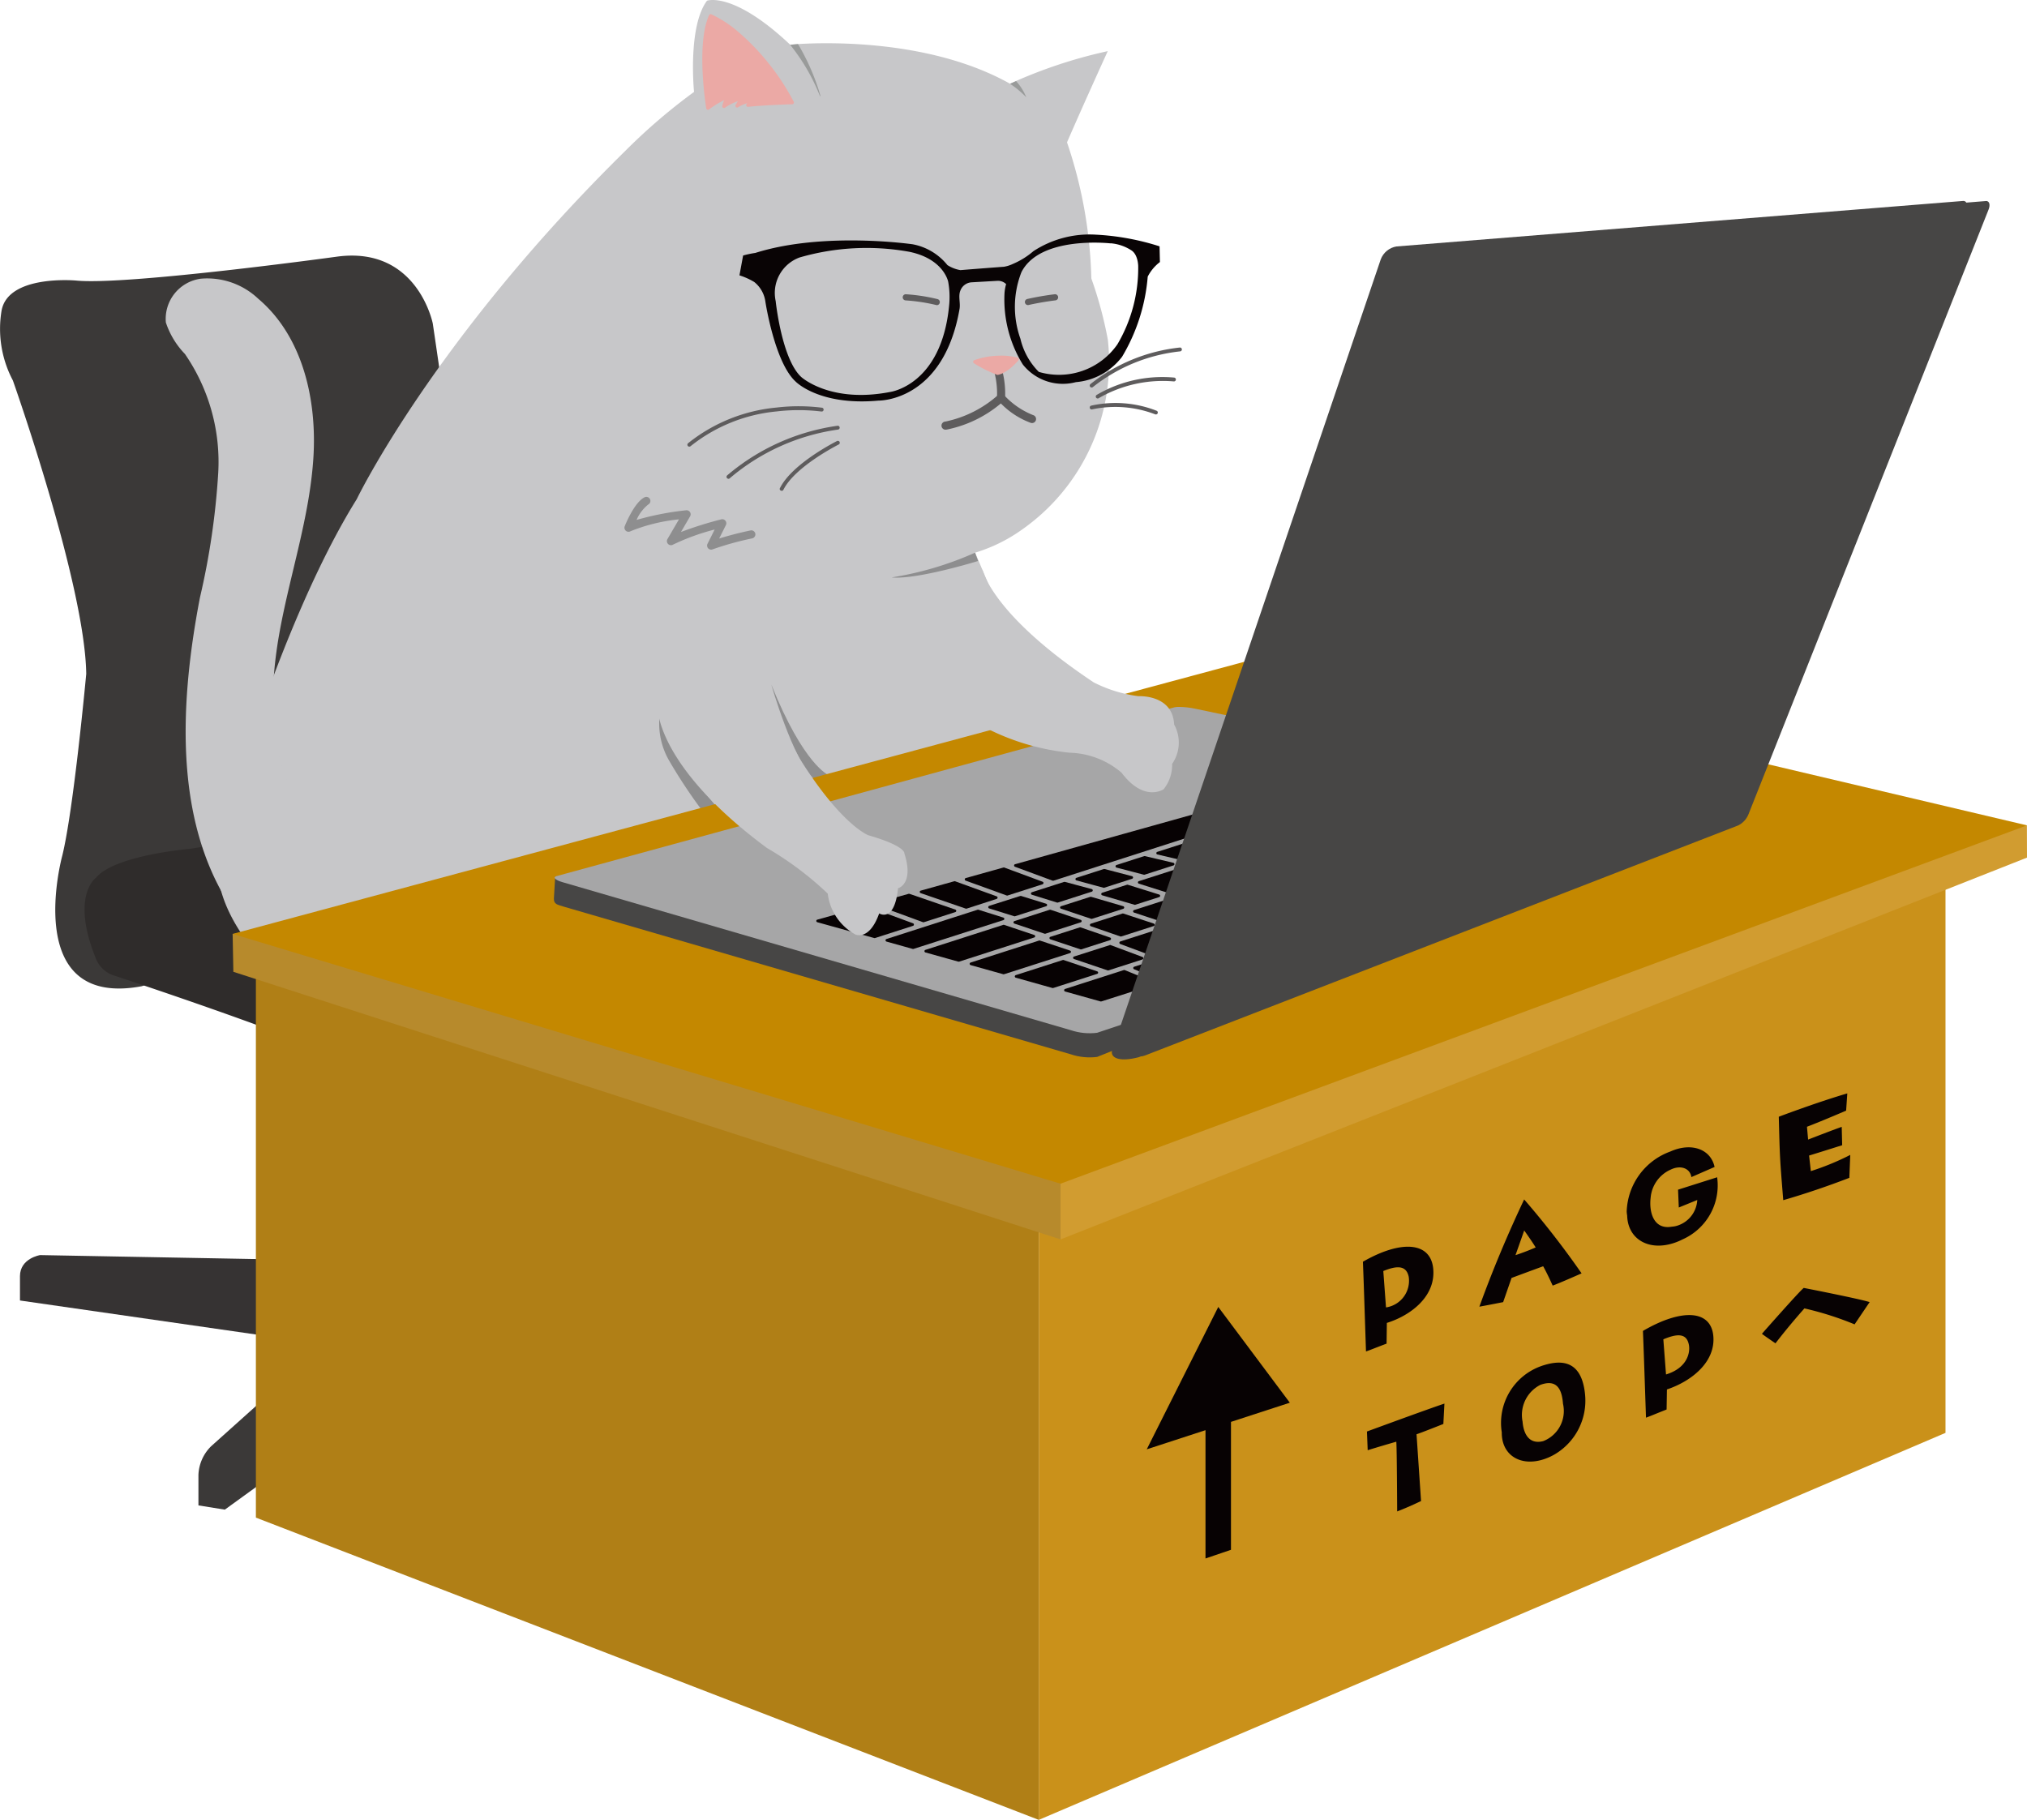
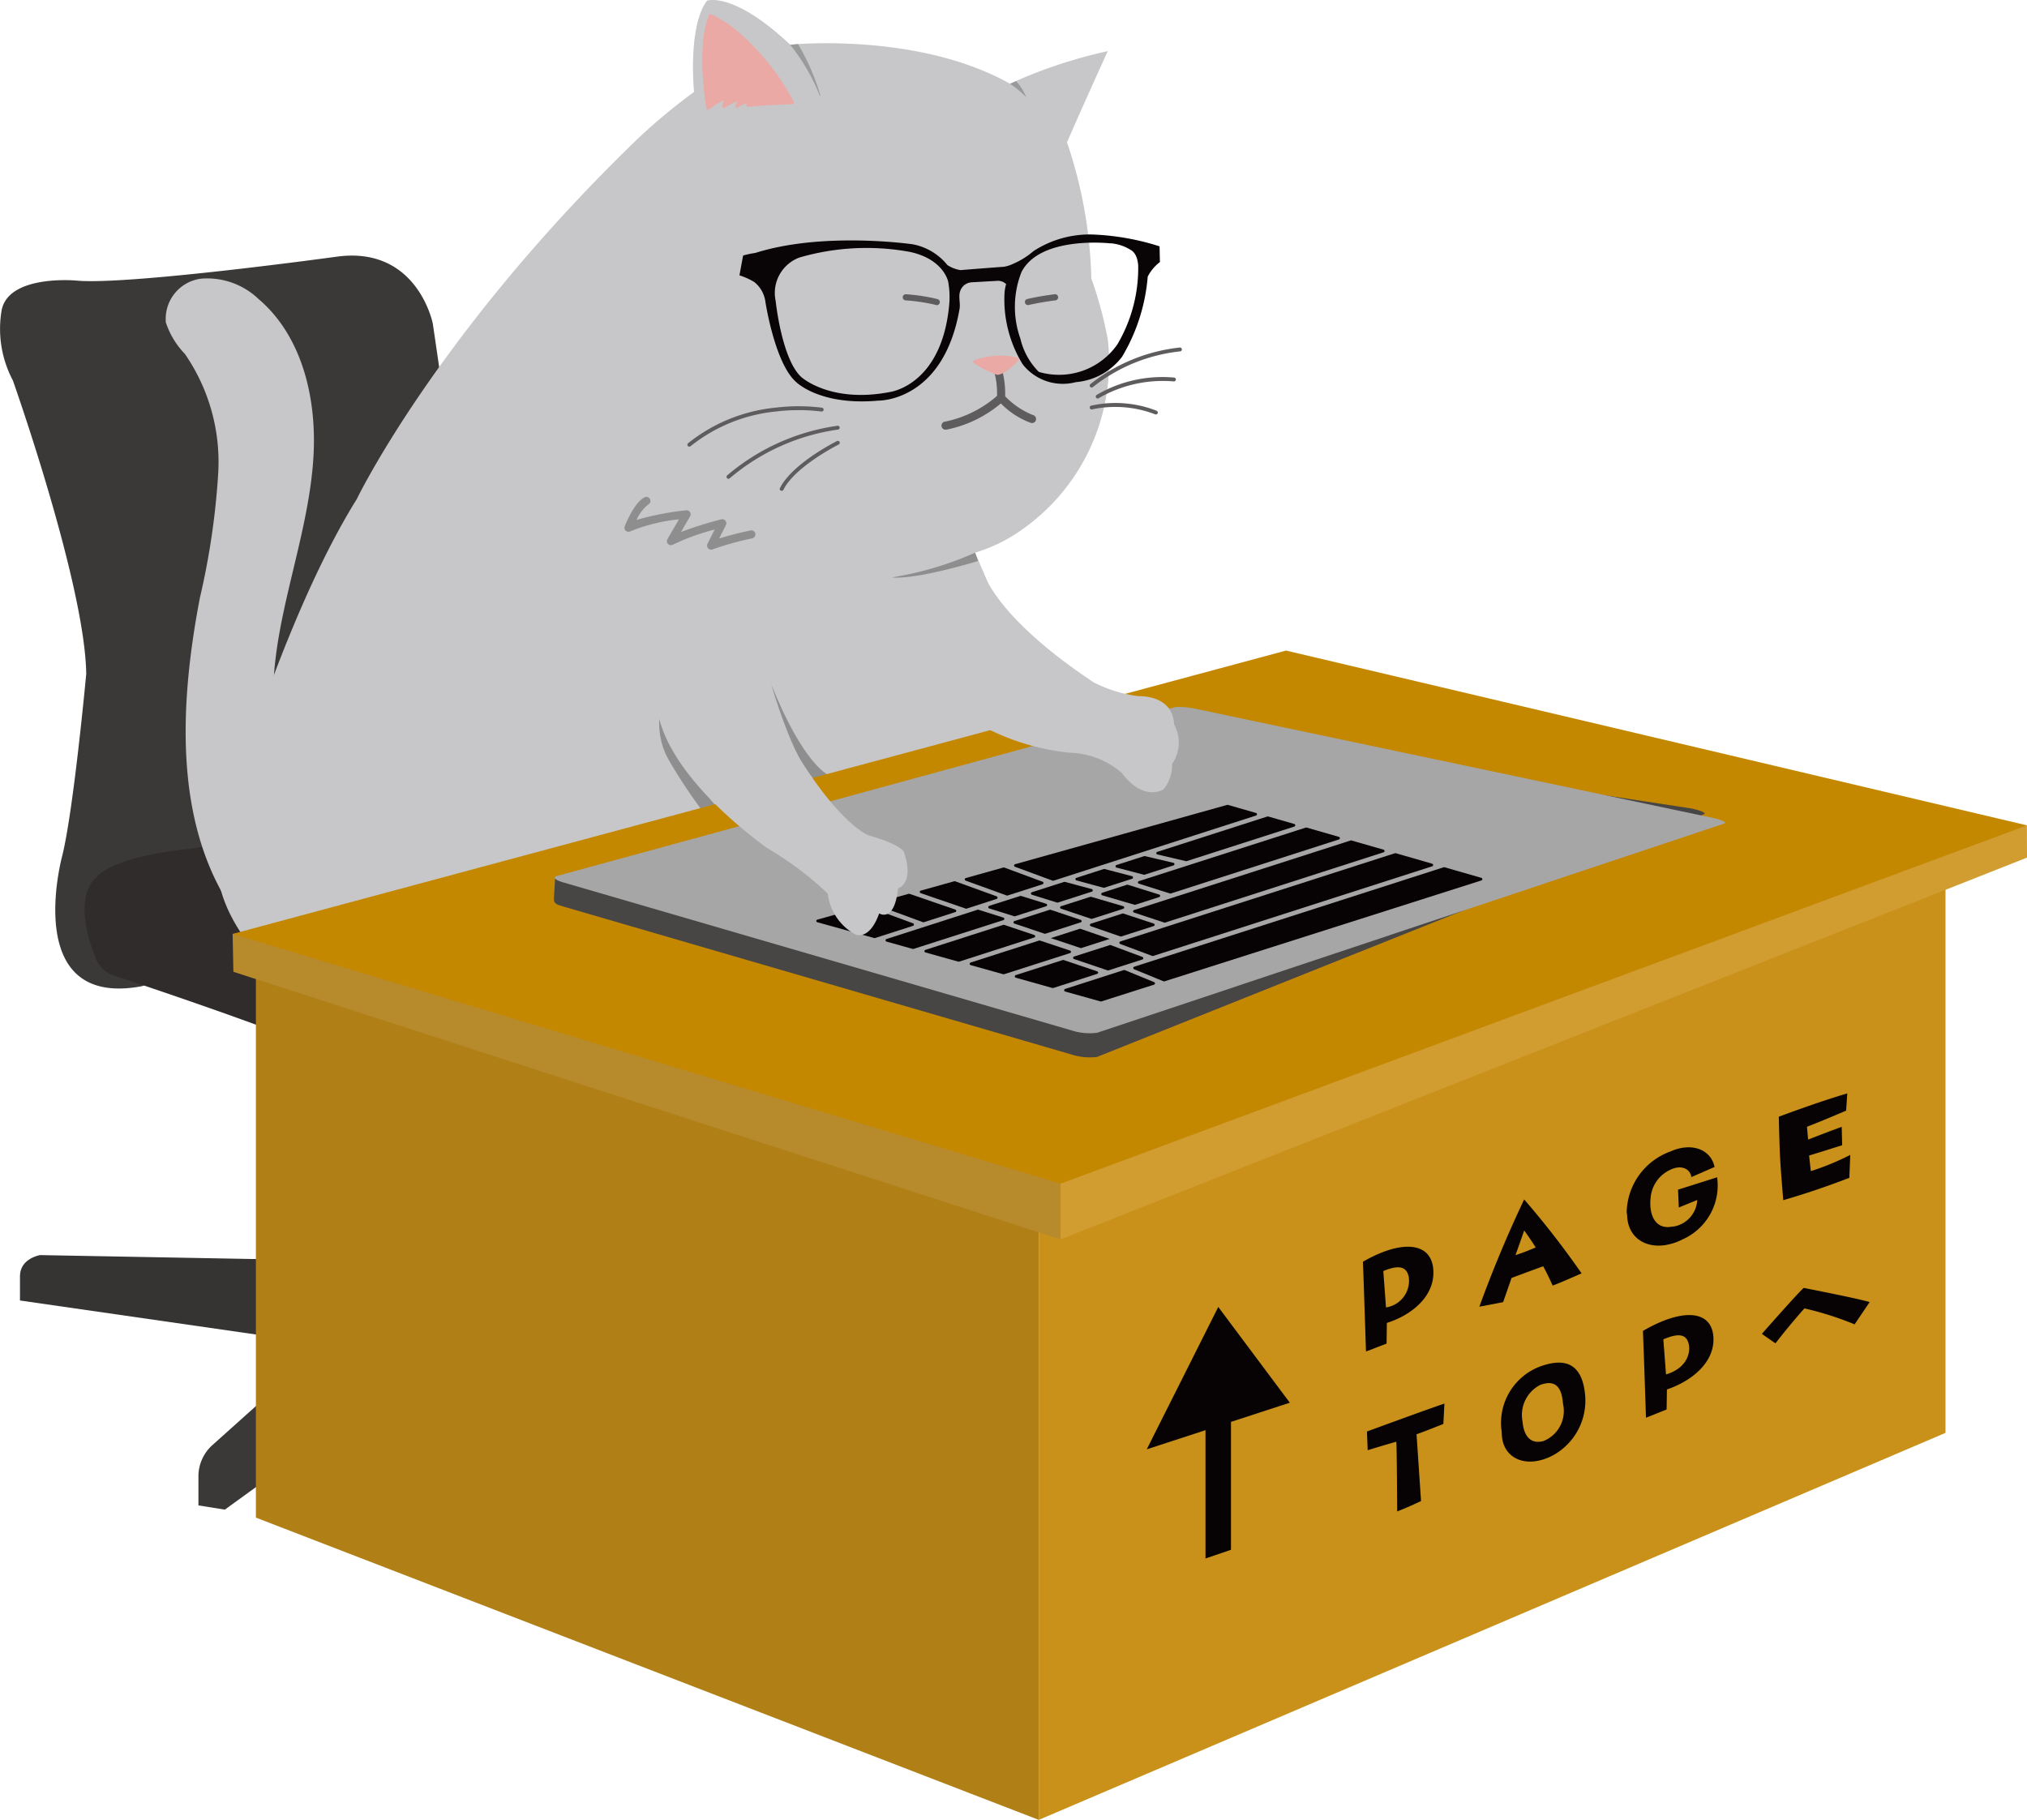
<svg xmlns="http://www.w3.org/2000/svg" xmlns:xlink="http://www.w3.org/1999/xlink" width="125" height="112.242" viewBox="0 0 125 112.242">
  <defs>
    <clipPath id="b">
      <path data-name="長方形 1057" fill="none" d="M0 0h125v112.242H0z" />
    </clipPath>
    <clipPath id="c">
      <path data-name="パス 2846" d="M24.243 64.875v4.758c0 .4.926.722 2.091.741h.218c1.123-.018 2.024-.321 2.088-.7v-4.842c-.066-.39-1.024-.7-2.2-.7-1.216 0-2.2.332-2.2.742" fill="none" />
    </clipPath>
    <clipPath id="e">
      <path data-name="パス 2860" d="M72.419 45.113h.005l-38.187 8.96-.08 1.349c-.005.355.222.368.553.48l31.332 9.125a3.645 3.645 0 001.616.159l37.4-14.958c.209-.069-.123-.233-.738-.363L73.7 45.2a5.107 5.107 0 00-.978-.111h-.04a1.191 1.191 0 00-.26.029" fill="none" />
    </clipPath>
    <clipPath id="f">
      <path data-name="パス 2861" d="M72.631 43.6a1.266 1.266 0 00-.212.026l-38.09 10.406c-.266.073-.1.246.38.383l31.33 9.124a3.674 3.674 0 001.616.159l38.659-12.9c.209-.07-.124-.234-.738-.364L73.7 43.709a5.105 5.105 0 00-.978-.11z" fill="none" />
    </clipPath>
    <clipPath id="h">
      <path data-name="パス 2912" d="M121.053 12.394L86.118 15.2a1.254 1.254 0 00-.972.8L68.565 64.847c-.048.444.551.646 1.659.357l35.549-14.221a1.311 1.311 0 00.629-.661l14.832-37.4c.113-.285.054-.506-.127-.528z" fill="none" />
    </clipPath>
    <clipPath id="j">
      <path data-name="パス 2913" d="M122.452 12.4l-34.807 2.8a1.246 1.246 0 00-.969.8L70.1 64.748c-.118.347.118.5.522.345l36.564-14.183a1.313 1.313 0 00.627-.66l14.818-37.327c.119-.3.048-.528-.156-.528z" fill="none" />
    </clipPath>
    <linearGradient id="d" x1="-5.514" y1="7.709" x2="-5.286" y2="7.709" gradientUnits="objectBoundingBox">
      <stop offset="0" stop-color="#e0dfdf" />
      <stop offset=".293" stop-color="#6f6f6f" />
      <stop offset=".743" stop-color="#a6a6a7" />
      <stop offset=".831" stop-color="#818081" />
      <stop offset="1" stop-color="#474645" />
    </linearGradient>
    <linearGradient id="a" x1="-.48" y1="3.326" x2="-.466" y2="3.326" gradientUnits="objectBoundingBox">
      <stop offset="0" stop-color="#e0dfdf" />
      <stop offset=".46" stop-color="#929191" />
      <stop offset="1" stop-color="#474645" />
    </linearGradient>
    <linearGradient id="g" x1="-.47" y1="3.4" x2="-.456" y2="3.4" gradientUnits="objectBoundingBox">
      <stop offset="0" stop-color="#ebebeb" />
      <stop offset=".238" stop-color="#e3e2e2" />
      <stop offset=".566" stop-color="#cdcdce" />
      <stop offset=".945" stop-color="#ababab" />
      <stop offset="1" stop-color="#a6a6a7" />
    </linearGradient>
    <linearGradient id="i" x1="-1.297" y1="1.88" x2="-1.278" y2="1.88" xlink:href="#a" />
    <linearGradient id="k" x1="-1.326" y1="1.889" x2="-1.307" y2="1.889" xlink:href="#a" />
  </defs>
  <g data-name="グループ 262">
    <g data-name="グループ 261" clip-path="url(#b)">
      <path data-name="パス 2842" d="M23.7 77.8l-21.23-.391s-1.238.2-1.238 1.3v1.5L23.377 83.4z" fill="#363333" />
      <path data-name="パス 2843" d="M28 77.086l7.36-3.452s1.759-.781 2.215.391v1.758l-9.9 7.1z" fill="#363333" />
      <path data-name="パス 2844" d="M23.441 69.981c0-1.032 1.616-1.4 3-1.4s3 .366 3 1.4v12.762c0 1.032-1.617 1.4-3 1.4s-3-.366-3-1.4z" fill="#2f2c2b" />
      <path data-name="パス 2845" d="M26.441 71.379c-1.384 0-3-.366-3-1.4s1.616-1.4 3-1.4 3 .366 3 1.4-1.616 1.4-3 1.4" fill="#221c1b" />
    </g>
  </g>
  <g data-name="グループ 264">
    <g data-name="グループ 263" clip-path="url(#c)">
      <path data-name="長方形 1058" transform="translate(24.243 64.133)" fill="url(#d)" d="M0 0h4.397v6.241H0z" />
    </g>
  </g>
  <g data-name="グループ 266">
    <g data-name="グループ 265" clip-path="url(#b)">
      <path data-name="パス 2847" d="M25.787 79.625l-2.022-.065-10.747 9.64a2.619 2.619 0 00-.781 1.758v1.889l1.628.261 12.05-8.728z" fill="#3b3938" />
      <path data-name="パス 2848" d="M28.2 83.924l-.26-4.429s-.066-.912.651-1.107L50.8 84.51s1.954.2 1.954 3.257z" fill="#3b3938" />
      <path data-name="パス 2849" d="M3.836 52.791s-2.574 9.438 4.914 8.034c0 0 11.7-4.212 16.769-3.978 0 0 2.34 0 2.34-2.184 0 0 1.014-14.741.936-17.861 0 0 .078-2.106-2.106-16.847 0 0-.936-4.758-5.85-4.134 0 0-13.025 1.794-16.145 1.482 0 0-4.212-.39-4.6 1.872a6.8 6.8 0 00.7 4.29S5.24 36.023 5.318 41.56c0 0-.78 8.423-1.482 11.231" fill="#3b3938" />
      <path data-name="パス 2850" d="M5.942 54.117s-1.638 1.092 0 5.07a1.771 1.771 0 001.159 1s11.83 3.9 14.513 5.4a16.819 16.819 0 007.345 1.426s11.165.009 19.879-5.34a5.018 5.018 0 002.151-4.467s.221-3.7-2.923-4.577a126.453 126.453 0 00-17.207-3.972 15.4 15.4 0 00-6.011.606 86.147 86.147 0 01-13.126 3.088s-4.619.387-5.784 1.766" fill="#2f2c2b" />
      <path data-name="パス 2851" d="M71.163 69.141c-1.508-12.085-8.4-28.941-11.032-35.054a9.88 9.88 0 002.86-1.4 12.608 12.608 0 005.324-11.753 24.718 24.718 0 00-1.015-3.761 28.1 28.1 0 00-1.5-8.394c1-2.31 2.512-5.625 2.512-5.625a29.836 29.836 0 00-6.027 2.009c-5.722-3.211-13.558-2.407-13.558-2.407C45.212-.56 43.6.043 43.6.043c-1.205 1.607-.8 5.625-.8 5.625a36.072 36.072 0 00-4.219 3.617C26.732 20.937 22 30.785 22 30.785c-4.848 7.777-8.438 20.947-8.438 20.947-2.746 10.992 27.009 21.511 27.009 21.511 25.061-.536 30.6-4.1 30.6-4.1" fill="#c7c7c9" />
      <path data-name="パス 2852" d="M40.711 43.888a4.568 4.568 0 00.575 3.063 32.052 32.052 0 001.965 2.975l.832-.3a41.446 41.446 0 01-2.63-3.474 13.712 13.712 0 01-.741-2.261" fill="#8e8e8f" />
      <path data-name="パス 2853" d="M64.061 112.242l55.913-23.869V53.7L64.061 75.118z" fill="#ca911a" />
      <path data-name="パス 2854" d="M15.78 59.852V93.6l48.28 18.643V75.117z" fill="#b07f16" />
      <path data-name="パス 2855" d="M14.346 57.6l.045 2.337L65.4 76.441V52.087z" fill="#b78a2c" />
      <path data-name="パス 2856" d="M124.994 50.905L87.153 49.74 65.4 52.088v24.354L125 52.894z" fill="#d19c30" />
      <path data-name="パス 2857" d="M47.563 42.216s1.336 4.665 2.622 5.825l.923-.231s-1.528-.576-3.546-5.594" fill="#8e8e8f" />
      <path data-name="パス 2858" d="M18.3 49.4c-1.779-3.133-1.692-6.991-1.038-10.534s1.827-7 2.062-10.6-.652-7.518-3.4-9.842a4.576 4.576 0 00-3.534-1.236 2.5 2.5 0 00-2.162 2.7 5.081 5.081 0 001.173 1.94 11.738 11.738 0 012.056 7.349 45.846 45.846 0 01-1.129 7.687c-1.319 6.889-1.673 14.713 2.711 20.188" fill="#c7c7c9" />
      <path data-name="パス 2859" d="M79.307 40.124L14.346 57.6 65.4 73.005l59.6-22.1z" fill="#c48800" />
    </g>
  </g>
  <g data-name="グループ 268">
    <g data-name="グループ 267" clip-path="url(#e)">
      <path data-name="長方形 1060" transform="translate(34.152 45.084)" fill="url(#a)" d="M0 0h71.115v20.17H0z" />
    </g>
  </g>
  <g data-name="グループ 270">
    <g data-name="グループ 269" clip-path="url(#f)">
      <path data-name="長方形 1061" transform="translate(34.063 43.599)" fill="url(#g)" d="M0 0h72.46v20.167H0z" />
    </g>
  </g>
  <path data-name="パス 2862" d="M75.691 49.723l1.741.5-12.491 4.015-2.321-.859z" fill="#070203" />
  <g data-name="グループ 272">
    <g data-name="グループ 271" clip-path="url(#b)" fill="#070203">
      <path data-name="パス 2863" d="M75.691 49.64h.023l1.741.5a.083.083 0 010 .159l-12.488 4.018a.083.083 0 01-.054 0l-2.322-.859a.084.084 0 01-.05-.106.081.081 0 01.059-.052l13.071-3.656a.085.085 0 01.023 0m1.457.589l-1.457-.419-12.8 3.581 2.055.76z" />
      <path data-name="パス 2864" d="M58.857 54.431l2.577.935-1.853.6-2.78-.955z" />
      <path data-name="パス 2865" d="M58.857 54.348a.066.066 0 01.028 0l2.577.935a.083.083 0 010 .157l-1.853.6a.077.077 0 01-.052 0l-2.78-.955a.083.083 0 01-.054-.1.085.085 0 01.054-.054l2.055-.575a.073.073 0 01.025 0m2.32 1.013l-2.324-.843-1.773.5 2.5.859z" />
      <path data-name="パス 2866" d="M56.062 55.212l2.825.971-1.941.624-2.846-1.046z" />
      <path data-name="パス 2867" d="M56.062 55.129a.121.121 0 01.027 0l2.825.971a.083.083 0 01.054.1.085.085 0 01-.054.054l-1.941.624a.083.083 0 01-.054 0l-2.846-1.046a.084.084 0 01-.05-.106.081.081 0 01.056-.052l1.961-.549a.081.081 0 01.022 0m2.562 1.051l-2.569-.876-1.689.472 2.578.948z" />
      <path data-name="パス 2868" d="M61.9 53.579l2.364.876-2.157.693-2.536-.917z" />
-       <path data-name="パス 2869" d="M61.9 53.5a.093.093 0 01.029.005l2.364.876a.083.083 0 010 .157l-2.157.693a.083.083 0 01-.054 0l-2.533-.918a.084.084 0 01-.05-.106.081.081 0 01.056-.052l2.326-.651h.019m2.11.953l-2.11-.791-2.051.574 2.263.82z" />
+       <path data-name="パス 2869" d="M61.9 53.5a.093.093 0 01.029.005l2.364.876a.083.083 0 010 .157l-2.157.693a.083.083 0 01-.054 0l-2.533-.918a.084.084 0 01-.05-.106.081.081 0 01.056-.052l2.326-.651m2.11.953l-2.11-.791-2.051.574 2.263.82z" />
      <path data-name="パス 2870" d="M50.413 56.793l2.972-.831 2.89 1.062-2.344.753z" />
      <path data-name="パス 2871" d="M53.384 55.878a.093.093 0 01.029.005l2.89 1.062a.083.083 0 010 .157l-2.344.753a.079.079 0 01-.048 0l-3.511-.977a.083.083 0 01-.058-.1.085.085 0 01.058-.058l2.972-.831a.056.056 0 01.017-.009m2.635 1.14l-2.638-.969-2.66.744 3.207.9z" />
      <path data-name="パス 2872" d="M62.939 55.34l1.552.482-1.921.617-1.541-.486z" />
      <path data-name="パス 2873" d="M62.939 55.257h.025l1.552.482a.083.083 0 01.054.1.085.085 0 01-.054.054l-1.921.617a.085.085 0 01-.05 0L61 56.028a.083.083 0 01-.054-.1.085.085 0 01.054-.058l1.91-.609a.073.073 0 01.025 0m1.277.567l-1.276-.4-1.636.522 1.267.4z" />
      <path data-name="パス 2874" d="M70.585 52.881l1.761.415-1.785.573-1.684-.439z" />
      <path data-name="パス 2875" d="M70.585 52.8h.015l1.761.415a.083.083 0 01.062.1.085.085 0 01-.056.06l-1.785.573a.09.09 0 01-.046 0l-1.684-.439a.083.083 0 010-.159l1.708-.549a.074.074 0 01.021 0m1.451.51l-1.448-.341-1.414.455 1.384.361z" />
      <path data-name="パス 2876" d="M68.108 53.678l1.684.44-1.719.553-1.667-.446z" />
      <path data-name="パス 2877" d="M68.108 53.6h.021l1.684.44a.083.083 0 010 .159l-1.719.553a.076.076 0 01-.047 0L66.38 54.3a.083.083 0 010-.159l1.7-.547a.066.066 0 01.028 0m1.387.531l-1.385-.362-1.41.453 1.371.366z" />
      <path data-name="パス 2878" d="M65.64 54.472l1.667.446-2.093.672-1.552-.482z" />
      <path data-name="パス 2879" d="M65.64 54.389h.021l1.667.446a.083.083 0 010 .159l-2.093.672a.085.085 0 01-.05 0l-1.552-.482a.083.083 0 01-.054-.1.085.085 0 01.054-.054l1.979-.636a.088.088 0 01.028 0m1.373.536l-1.37-.366-1.7.548 1.276.4z" />
      <path data-name="パス 2880" d="M54.691 57.99l5.619-1.806 1.541.486-5.528 1.777z" />
      <path data-name="パス 2881" d="M56.323 58.53H56.3l-1.632-.457a.083.083 0 010-.159l5.619-1.806a.085.085 0 01.05 0l1.541.486a.083.083 0 01.054.1.085.085 0 01-.054.054l-5.534 1.774a.085.085 0 01-.022 0m-1.344-.545l1.342.376 5.256-1.689-1.267-.4z" />
      <path data-name="パス 2882" d="M78.183 50.44l1.61.463-6.639 2.133-1.761-.415z" />
      <path data-name="パス 2883" d="M78.183 50.357h.023l1.61.463a.083.083 0 010 .159l-6.639 2.133a.082.082 0 01-.044 0l-1.761-.412a.083.083 0 01-.062-.1.085.085 0 01.056-.06l6.79-2.182a.082.082 0 01.027 0m1.325.551l-1.323-.381L71.7 52.61l1.448.341z" />
      <path data-name="パス 2884" d="M65.7 61.071l3.621-1.164 1.816.744-3.246 1.033z" />
      <path data-name="パス 2885" d="M67.895 61.766h-.022l-2.191-.613a.083.083 0 010-.159L69.3 59.83a.08.08 0 01.057 0l1.816.744a.084.084 0 01.046.108.083.083 0 01-.052.048l-3.246 1.033a.07.07 0 01-.029 0m-1.9-.7l1.9.532 3-.956L69.318 60z" />
      <path data-name="パス 2886" d="M89.048 53.569l2.283.657-19.543 6.219-1.819-.745z" />
      <path data-name="パス 2887" d="M89.048 53.486h.023l2.283.657a.083.083 0 010 .159l-19.541 6.222a.08.08 0 01-.057 0l-1.819-.745a.084.084 0 01-.046-.108.083.083 0 01.052-.048l19.078-6.131a.087.087 0 01.027-.006m2 .744l-2-.575-18.835 6.055 1.58.647z" />
      <path data-name="パス 2888" d="M67.256 55.392l1.989.582-1.925.619-1.861-.623z" />
      <path data-name="パス 2889" d="M67.256 55.309h.023l1.989.582a.083.083 0 010 .159l-1.925.619a.077.077 0 01-.052 0l-1.861-.623a.083.083 0 01-.054-.1.085.085 0 01.054-.054l1.8-.577a.076.076 0 01.026 0m1.706.669l-1.7-.5-1.532.492 1.6.534z" />
      <path data-name="パス 2890" d="M80.545 51.123l2 .577-10.371 3.333-1.914-.61z" />
      <path data-name="パス 2891" d="M80.545 51.038h.023l2 .577a.083.083 0 010 .159L72.2 55.107a.085.085 0 01-.05 0l-1.92-.607a.083.083 0 01-.054-.1.085.085 0 01.054-.054l10.284-3.3a.081.081 0 01.031-.005m1.719.665l-1.718-.495-10.011 3.212 1.643.519z" />
      <path data-name="パス 2892" d="M64.758 56.193l1.861.623-2.177.7-1.86-.623z" />
      <path data-name="パス 2893" d="M64.758 56.11h.026l1.861.623a.083.083 0 01.054.1.085.085 0 01-.054.054l-2.177.7a.077.077 0 01-.052 0l-1.86-.623a.083.083 0 01-.054-.1.085.085 0 01.054-.054l2.176-.7h.026m1.595.7l-1.6-.534-1.909.614 1.594.534z" />
      <path data-name="パス 2894" d="M69.544 54.656l1.917.6-1.477.475-1.989-.583z" />
      <path data-name="パス 2895" d="M69.544 54.573a.1.1 0 01.025 0l1.917.6a.083.083 0 01.054.1.085.085 0 01-.054.054l-1.477.475a.082.082 0 01-.049 0l-1.989-.583a.083.083 0 010-.159l1.549-.5a.1.1 0 01.024.009m1.644.689l-1.643-.519-1.266.407 1.7.5z" />
      <path data-name="パス 2896" d="M57.087 58.66l4.8-1.542 1.86.623-4.63 1.487z" />
      <path data-name="パス 2897" d="M59.117 59.311H59.1l-2.032-.568a.083.083 0 010-.159l4.8-1.542a.077.077 0 01.052 0l1.86.623a.083.083 0 01.054.1.085.085 0 01-.054.054l-4.63 1.49a.074.074 0 01-.033 0m-1.743-.657l1.742.487 4.361-1.4-1.594-.534z" />
      <path data-name="パス 2898" d="M66.607 57.278l1.824.63-1.774.57-1.857-.619z" />
-       <path data-name="パス 2899" d="M66.607 57.195h.027l1.824.63a.083.083 0 010 .157l-1.774.57a.077.077 0 01-.052 0l-1.857-.619a.083.083 0 01-.054-.1.085.085 0 01.054-.054l1.808-.581a.065.065 0 01.024 0m1.562.71l-1.562-.54-1.54.495 1.591.531z" />
      <path data-name="パス 2900" d="M83.3 51.914l2 .575-13.481 4.33-1.867-.619z" />
      <path data-name="パス 2901" d="M83.3 51.831h.023l2 .575a.083.083 0 010 .159L71.85 56.9a.089.089 0 01-.051 0l-1.867-.616a.083.083 0 01-.054-.1.085.085 0 01.054-.054l13.344-4.288a.065.065 0 01.024 0m1.711.662L83.3 52l-13.076 4.2 1.6.528z" />
      <path data-name="パス 2902" d="M69.253 56.432l1.867.616-2 .642-1.82-.63z" />
      <path data-name="パス 2903" d="M69.253 56.345h.026l1.867.616a.083.083 0 01.054.1.085.085 0 01-.054.054l-2 .642a.077.077 0 01-.052 0l-1.824-.63a.083.083 0 010-.157l1.954-.628a.094.094 0 01.029 0m1.6.7l-1.6-.528-1.692.543 1.562.54z" />
      <path data-name="パス 2904" d="M59.878 59.441l4.22-1.356 1.858.619L61.9 60z" />
      <path data-name="パス 2905" d="M61.9 60.09h-.02l-2.023-.566a.083.083 0 010-.159l4.22-1.356a.077.077 0 01.052 0l1.858.619a.083.083 0 01.054.1.085.085 0 01-.054.054l-4.054 1.3a.083.083 0 01-.031 0m-1.735-.655l1.733.485 3.789-1.212-1.589-.529z" />
      <path data-name="パス 2906" d="M68.446 58.362l1.973.736-2.093.672-2.07-.7z" />
      <path data-name="パス 2907" d="M68.446 58.279a.093.093 0 01.029.005l1.973.736a.083.083 0 010 .157l-2.093.672a.077.077 0 01-.052 0l-2.07-.7a.083.083 0 01-.054-.1.085.085 0 01.054-.054l2.19-.7a.1.1 0 01.023-.012m1.72.813l-1.722-.642-1.924.618 1.807.615z" />
      <path data-name="パス 2908" d="M62.662 60.22l2.9-.931 2.07.705-2.688.864z" />
      <path data-name="パス 2909" d="M64.941 60.941h-.022L62.64 60.3a.083.083 0 010-.159l2.9-.931a.077.077 0 01.052 0l2.07.7a.083.083 0 01.054.1.085.085 0 01-.054.054l-2.688.864a.074.074 0 01-.033 0m-1.987-.727l1.989.557 2.426-.779-1.815-.616z" />
      <path data-name="パス 2910" d="M86.048 52.705l2.249.648-17.207 5.53-1.973-.736z" />
      <path data-name="パス 2911" d="M86.048 52.622a.088.088 0 01.023 0l2.249.648a.083.083 0 010 .159l-17.207 5.53a.083.083 0 01-.054 0l-1.973-.736a.083.083 0 010-.157l16.932-5.441a.077.077 0 01.03 0m1.964.735l-1.963-.565-16.68 5.36 1.722.642z" />
    </g>
  </g>
  <g data-name="グループ 274">
    <g data-name="グループ 273" clip-path="url(#h)">
-       <path data-name="長方形 1063" transform="translate(68.517 12.394)" fill="url(#i)" d="M0 0h52.83v53.099H0z" />
-     </g>
+       </g>
  </g>
  <g data-name="グループ 276">
    <g data-name="グループ 275" clip-path="url(#j)">
-       <path data-name="長方形 1064" transform="translate(69.985 12.395)" fill="url(#k)" d="M0 0h52.765v52.853H0z" />
-     </g>
+       </g>
  </g>
  <g data-name="グループ 278">
    <g data-name="グループ 277" clip-path="url(#b)">
      <path data-name="パス 2914" d="M40.547 43.571s-.18 3.6 6.749 8.729a20.119 20.119 0 013.748 2.812 3.33 3.33 0 001.705 2.523s.859.415 1.468-1.3c0 0 .942.61 1.163-1.551 0 0 1-.25.388-2.16 0 0 .083-.444-2.216-1.108 0 0-1.647-.6-4.233-4.722a17.766 17.766 0 01-1.868-4.837s-.426-2.989-1.431-3.8" fill="#c7c7c9" />
      <path data-name="パス 2915" d="M60.583 35.118s.528 2.753 6.859 6.966a8.428 8.428 0 002.765.854s2.108-.124 2.2 1.747a2.311 2.311 0 01-.125 2.43 2.388 2.388 0 01-.525 1.563s-1.2.829-2.592-1.02a5.123 5.123 0 00-3.2-1.233 14.574 14.574 0 01-7.32-2.881" fill="#c7c7c9" />
      <path data-name="パス 2916" d="M58.34 26.5a.251.251 0 11-.04-.5 7.042 7.042 0 003.261-1.649.25.25 0 01.353.013 4.866 4.866 0 001.8 1.239.25.25 0 11-.144.479 4.985 4.985 0 01-1.849-1.2 7.458 7.458 0 01-3.339 1.613.268.268 0 01-.04 0" fill="#5e5c5d" />
      <path data-name="パス 2917" d="M63.393 18.816a.19.19 0 01-.044-.375 17.054 17.054 0 011.695-.293.19.19 0 01.047.377c-.96.12-1.646.284-1.653.285a.174.174 0 01-.045.006" fill="#5e5c5d" />
      <path data-name="パス 2918" d="M57.768 18.816a.2.2 0 01-.048-.006 11.067 11.067 0 00-1.881-.283.19.19 0 01.022-.379 11.2 11.2 0 011.954.3.19.19 0 01-.048.374z" fill="#5e5c5d" />
      <path data-name="パス 2919" d="M43.658 6.667s-.636-3.922.167-5.687c0 0 2.728 1.123 5.028 5.349 0 0-1.766.054-2.728.161a1.306 1.306 0 01.535-.327 2.641 2.641 0 00-1.2.372 1.4 1.4 0 01.433-.516 3.968 3.968 0 00-1.249.541s.12-.516.288-.625a5.8 5.8 0 00-1.273.733" fill="#eba9a5" />
      <path data-name="パス 2920" d="M43.658 6.774a.107.107 0 01-.106-.09c-.026-.161-.632-3.974.175-5.748a.107.107 0 01.138-.055 7.243 7.243 0 011.681 1.1 14.67 14.67 0 013.4 4.29.107.107 0 01-.043.145.1.1 0 01-.048.013c-.018 0-1.772.055-2.72.16a.107.107 0 01-.119-.094.11.11 0 01.028-.085s.019-.021.049-.048a2.07 2.07 0 00-.577.255.107.107 0 01-.148-.031.108.108 0 01-.008-.1 1.57 1.57 0 01.149-.245 3.106 3.106 0 00-.8.4.108.108 0 01-.15-.022.109.109 0 01-.018-.088 2.434 2.434 0 01.111-.355 6.144 6.144 0 00-.928.573.108.108 0 01-.066.025m.222-5.651c-.626 1.543-.249 4.595-.142 5.353a5.729 5.729 0 011.156-.642.107.107 0 11.1.19.7.7 0 00-.161.288 4.485 4.485 0 011.039-.4.107.107 0 01.083.194.9.9 0 00-.163.139 2.879 2.879 0 01.869-.191.107.107 0 01.034.209 1.052 1.052 0 00-.2.082c.772-.065 1.781-.1 2.181-.119a12.121 12.121 0 00-4.8-5.1" fill="#eba9a5" />
      <path data-name="パス 2921" d="M50.564 5.923a12.2 12.2 0 00-1.835-3.158l.482-.047A13.657 13.657 0 0150.6 5.926z" fill="#999b9a" />
      <path data-name="パス 2922" d="M62.288 5.17a5.777 5.777 0 011 .832 3.314 3.314 0 00-.629-1z" fill="#999b9a" />
      <path data-name="パス 2923" d="M54.988 35.613a20.478 20.478 0 005.143-1.526l.185.512c-.028.01-3.759 1.161-5.328 1.014" fill="#8e8e8f" />
      <path data-name="パス 2924" d="M45.826 15.759a5.844 5.844 0 01.752-.159c4.218-1.333 9.713-.532 9.713-.532a3.6 3.6 0 012.135 1.283 2.137 2.137 0 00.8.309s1.418-.115 2.688-.208a2.072 2.072 0 00.548-.174 4.854 4.854 0 001.27-.79 6.343 6.343 0 013.83-1.016 15.438 15.438 0 013.945.721l.022.969a2.623 2.623 0 00-.752.9 11.441 11.441 0 01-1.58 4.939 4 4 0 01-2.852 1.568 3.145 3.145 0 01-3.273-1.093 7.624 7.624 0 01-1.127-4.38 2.666 2.666 0 01.1-.574.719.719 0 00-.57-.2l-1.578.091a.79.79 0 00-.679.525c-.132.338.018.752-.045 1.115-1 5.736-4.994 5.654-4.994 5.654-3.648.337-5.108-1.167-5.108-1.167-1.3-1.176-1.87-4.925-1.87-4.925a1.868 1.868 0 00-.689-1.223 4.245 4.245 0 00-.912-.41zm22.663-.748s-4.346-.5-5.5 1.775a5.863 5.863 0 00-.063 4.106 4.278 4.278 0 001.135 2.044 4.385 4.385 0 004.847-1.7 9.254 9.254 0 001.282-4.817s0-.731-.442-.992a2.758 2.758 0 00-1.252-.422m-10.024 2.37s-.265-1.4-2.387-1.844a14.83 14.83 0 00-6.778.349 2.331 2.331 0 00-1.473 2.685s.368 3.575 1.577 4.687c0 0 1.783 1.638 5.466.926 0 0 3.183-.395 3.654-5.342a5.23 5.23 0 00-.059-1.462" fill="#090405" />
      <path data-name="パス 2925" d="M42.509 27.547a.119.119 0 01-.077-.21 10.236 10.236 0 015.446-2.2 11.536 11.536 0 012.816.009.119.119 0 01-.037.235 11.583 11.583 0 00-2.76-.006 10 10 0 00-5.312 2.145.116.116 0 01-.076.027" fill="#5e5c5d" />
      <path data-name="パス 2926" d="M44.922 29.528a.119.119 0 01-.119-.119.121.121 0 01.041-.09 13.364 13.364 0 016.812-3.061.119.119 0 01.02.237A13.112 13.112 0 0045 29.5a.117.117 0 01-.077.033" fill="#5e5c5d" />
      <path data-name="パス 2927" d="M67.32 23.9a.119.119 0 01-.076-.211 10.714 10.714 0 015.516-2.255.119.119 0 11.01.238 10.456 10.456 0 00-5.374 2.2.117.117 0 01-.076.028" fill="#5e5c5d" />
      <path data-name="パス 2928" d="M67.692 24.577a.119.119 0 01-.065-.219 8 8 0 014.779-1.071.119.119 0 01-.022.237 7.9 7.9 0 00-4.627 1.033.116.116 0 01-.065.02" fill="#5e5c5d" />
      <path data-name="パス 2929" d="M71.28 25.562a.121.121 0 01-.038-.006 6.856 6.856 0 00-3.886-.309.119.119 0 11-.072-.227 6.951 6.951 0 014.034.31.119.119 0 01-.038.232" fill="#5e5c5d" />
      <path data-name="パス 2930" d="M48.2 30.269a.118.118 0 01-.118-.12.117.117 0 01.018-.049c.752-1.5 3.406-2.843 3.518-2.9a.119.119 0 01.106.213c-.027.013-2.7 1.361-3.412 2.793a.119.119 0 01-.106.066" fill="#5e5c5d" />
      <path data-name="パス 2931" d="M61.731 24.786h-.007a.25.25 0 01-.243-.257 5.274 5.274 0 00-.117-1.395.25.25 0 01.462-.192l.005.014a5.651 5.651 0 01.15 1.587.251.251 0 01-.25.243" fill="#5e5c5d" />
      <path data-name="パス 2932" d="M60.125 22.308a7.69 7.69 0 001.407.7s.49-.047 1.192-.851a4.555 4.555 0 00-2.6.147" fill="#eba9a5" />
      <path data-name="パス 2933" d="M61.689 21.932a4.031 4.031 0 011.06.126.106.106 0 01.072.133.1.1 0 01-.022.04c-.722.827-1.241.885-1.263.887a.107.107 0 01-.047 0 7.713 7.713 0 01-1.428-.714.107.107 0 01-.03-.148.1.1 0 01.053-.042 4.745 4.745 0 011.6-.277m.828.291a4.34 4.34 0 00-.828-.077 4.553 4.553 0 00-1.317.192 7.861 7.861 0 001.165.563 2.116 2.116 0 00.985-.678z" fill="#eba9a5" />
      <path data-name="パス 2934" d="M43.855 33.9a.249.249 0 01-.25-.25.231.231 0 01.026-.112l.441-.88a13.9 13.9 0 00-2.572.934.25.25 0 01-.34-.343l.71-1.217a10.771 10.771 0 00-2.988.733.25.25 0 01-.356-.31c.06-.15.6-1.475 1.222-1.784a.25.25 0 01.224.447 2.459 2.459 0 00-.716.948 17.77 17.77 0 013.058-.594.25.25 0 01.242.375l-.563.965a22.9 22.9 0 012.491-.782.25.25 0 01.3.183.253.253 0 01-.019.171l-.416.831c.95-.3 1.887-.489 1.934-.5a.25.25 0 11.1.49 18.8 18.8 0 00-2.442.678.247.247 0 01-.089.017" fill="#8e8e8f" />
    </g>
  </g>
  <g data-name="グループ 280">
    <g data-name="グループ 279" clip-path="url(#b)" fill="#070203">
      <path data-name="パス 2935" d="M84.048 77.818c.05 1.256.087 2.46.189 5.535.447-.161.389-.15 1.27-.484l.017-1.277c1.5-.469 3.021-1.653 2.859-3.344-.159-1.656-1.968-1.789-4.335-.43m1.423 2.818l-.166-2.244c.816-.332 1.412-.375 1.567.351a1.662 1.662 0 01-1.4 1.893m5.757-.046c.614-.11 1.466-.28 1.466-.28l.519-1.492a496.84 496.84 0 011.949-.72c.26.459.586 1.192.586 1.192.447-.16 1.783-.755 1.783-.755a53.734 53.734 0 00-3.541-4.559q-1.549 3.273-2.762 6.613zm2.228-3.177l.537-1.522s.419.578.708 1.046a15.05 15.05 0 01-1.245.476m10.285-.965a3.644 3.644 0 002.15-3.839l-2.411.765.046 1.1 1.139-.464a1.755 1.755 0 01-1.17 1.563 1.361 1.361 0 01-.4.083c-1.131.2-1.407-.911-1.307-1.768a2.091 2.091 0 011.241-1.753c.59-.285 1.157-.1 1.265.418 0 .015.006.03.008.045l1.431-.624c-.239-1.11-1.443-1.532-2.725-.954a4.076 4.076 0 00-2.695 3.711 2.258 2.258 0 00.029.237c.039 1.472 1.351 2.224 2.931 1.679a3.7 3.7 0 00.472-.2zm6.228-2.426q2.037-.593 4.074-1.378l.057-1.414a15.971 15.971 0 01-2.431 1l-.108-.961c.525-.158 2.04-.637 2.04-.637l-.028-1.132c-.571.2-2.072.784-2.072.784l-.071-.79c.985-.378 2.415-.995 2.415-.995l.072-1.063c-1.964.58-4.225 1.44-4.225 1.44.065 2.49.059 2.492.277 5.149m-20.962 13.8l.066-1.258c-1.191.4-4.777 1.722-4.777 1.722l.045 1.154a82.943 82.943 0 011.765-.525c.036.419.053 4.3.053 4.3.686-.26 1.472-.64 1.472-.64l-.278-4.119c.314-.1 1.654-.635 1.654-.635m6.035-3.57a3.719 3.719 0 00-2.432 4.09c-.018 1.395 1.147 2.135 2.6 1.654a3.546 3.546 0 00.619-.274 3.841 3.841 0 001.915-3.736c-.225-2.247-1.638-2.1-2.705-1.734m.118 4.63c-.822.208-1.2-.392-1.264-1.2a2.082 2.082 0 011.092-2.27c1.037-.382 1.334.293 1.4 1.162a1.993 1.993 0 01-1.226 2.309m6.156-6.8c.049 1.214.087 2.379.188 5.352.448-.168.39-.156 1.271-.505l.02-1.237c1.5-.5 3.021-1.688 2.859-3.319-.163-1.6-1.969-1.673-4.338-.29zm1.423 2.686l-.165-2.166c.816-.345 1.412-.4 1.566.294.116.482-.065 1.465-1.4 1.872m8.535-4.074a19.312 19.312 0 013.093.984l.928-1.373c-.654-.21-4.064-.875-4.064-.875-.29.23-2.578 2.83-2.578 2.83.14.115.835.587.835.587q.849-1.1 1.785-2.153z" />
      <path data-name="パス 2936" d="M75.128 80.607l-4.411 8.781 3.623-1.181v7.913l1.571-.535v-7.89l3.629-1.182z" />
    </g>
  </g>
</svg>